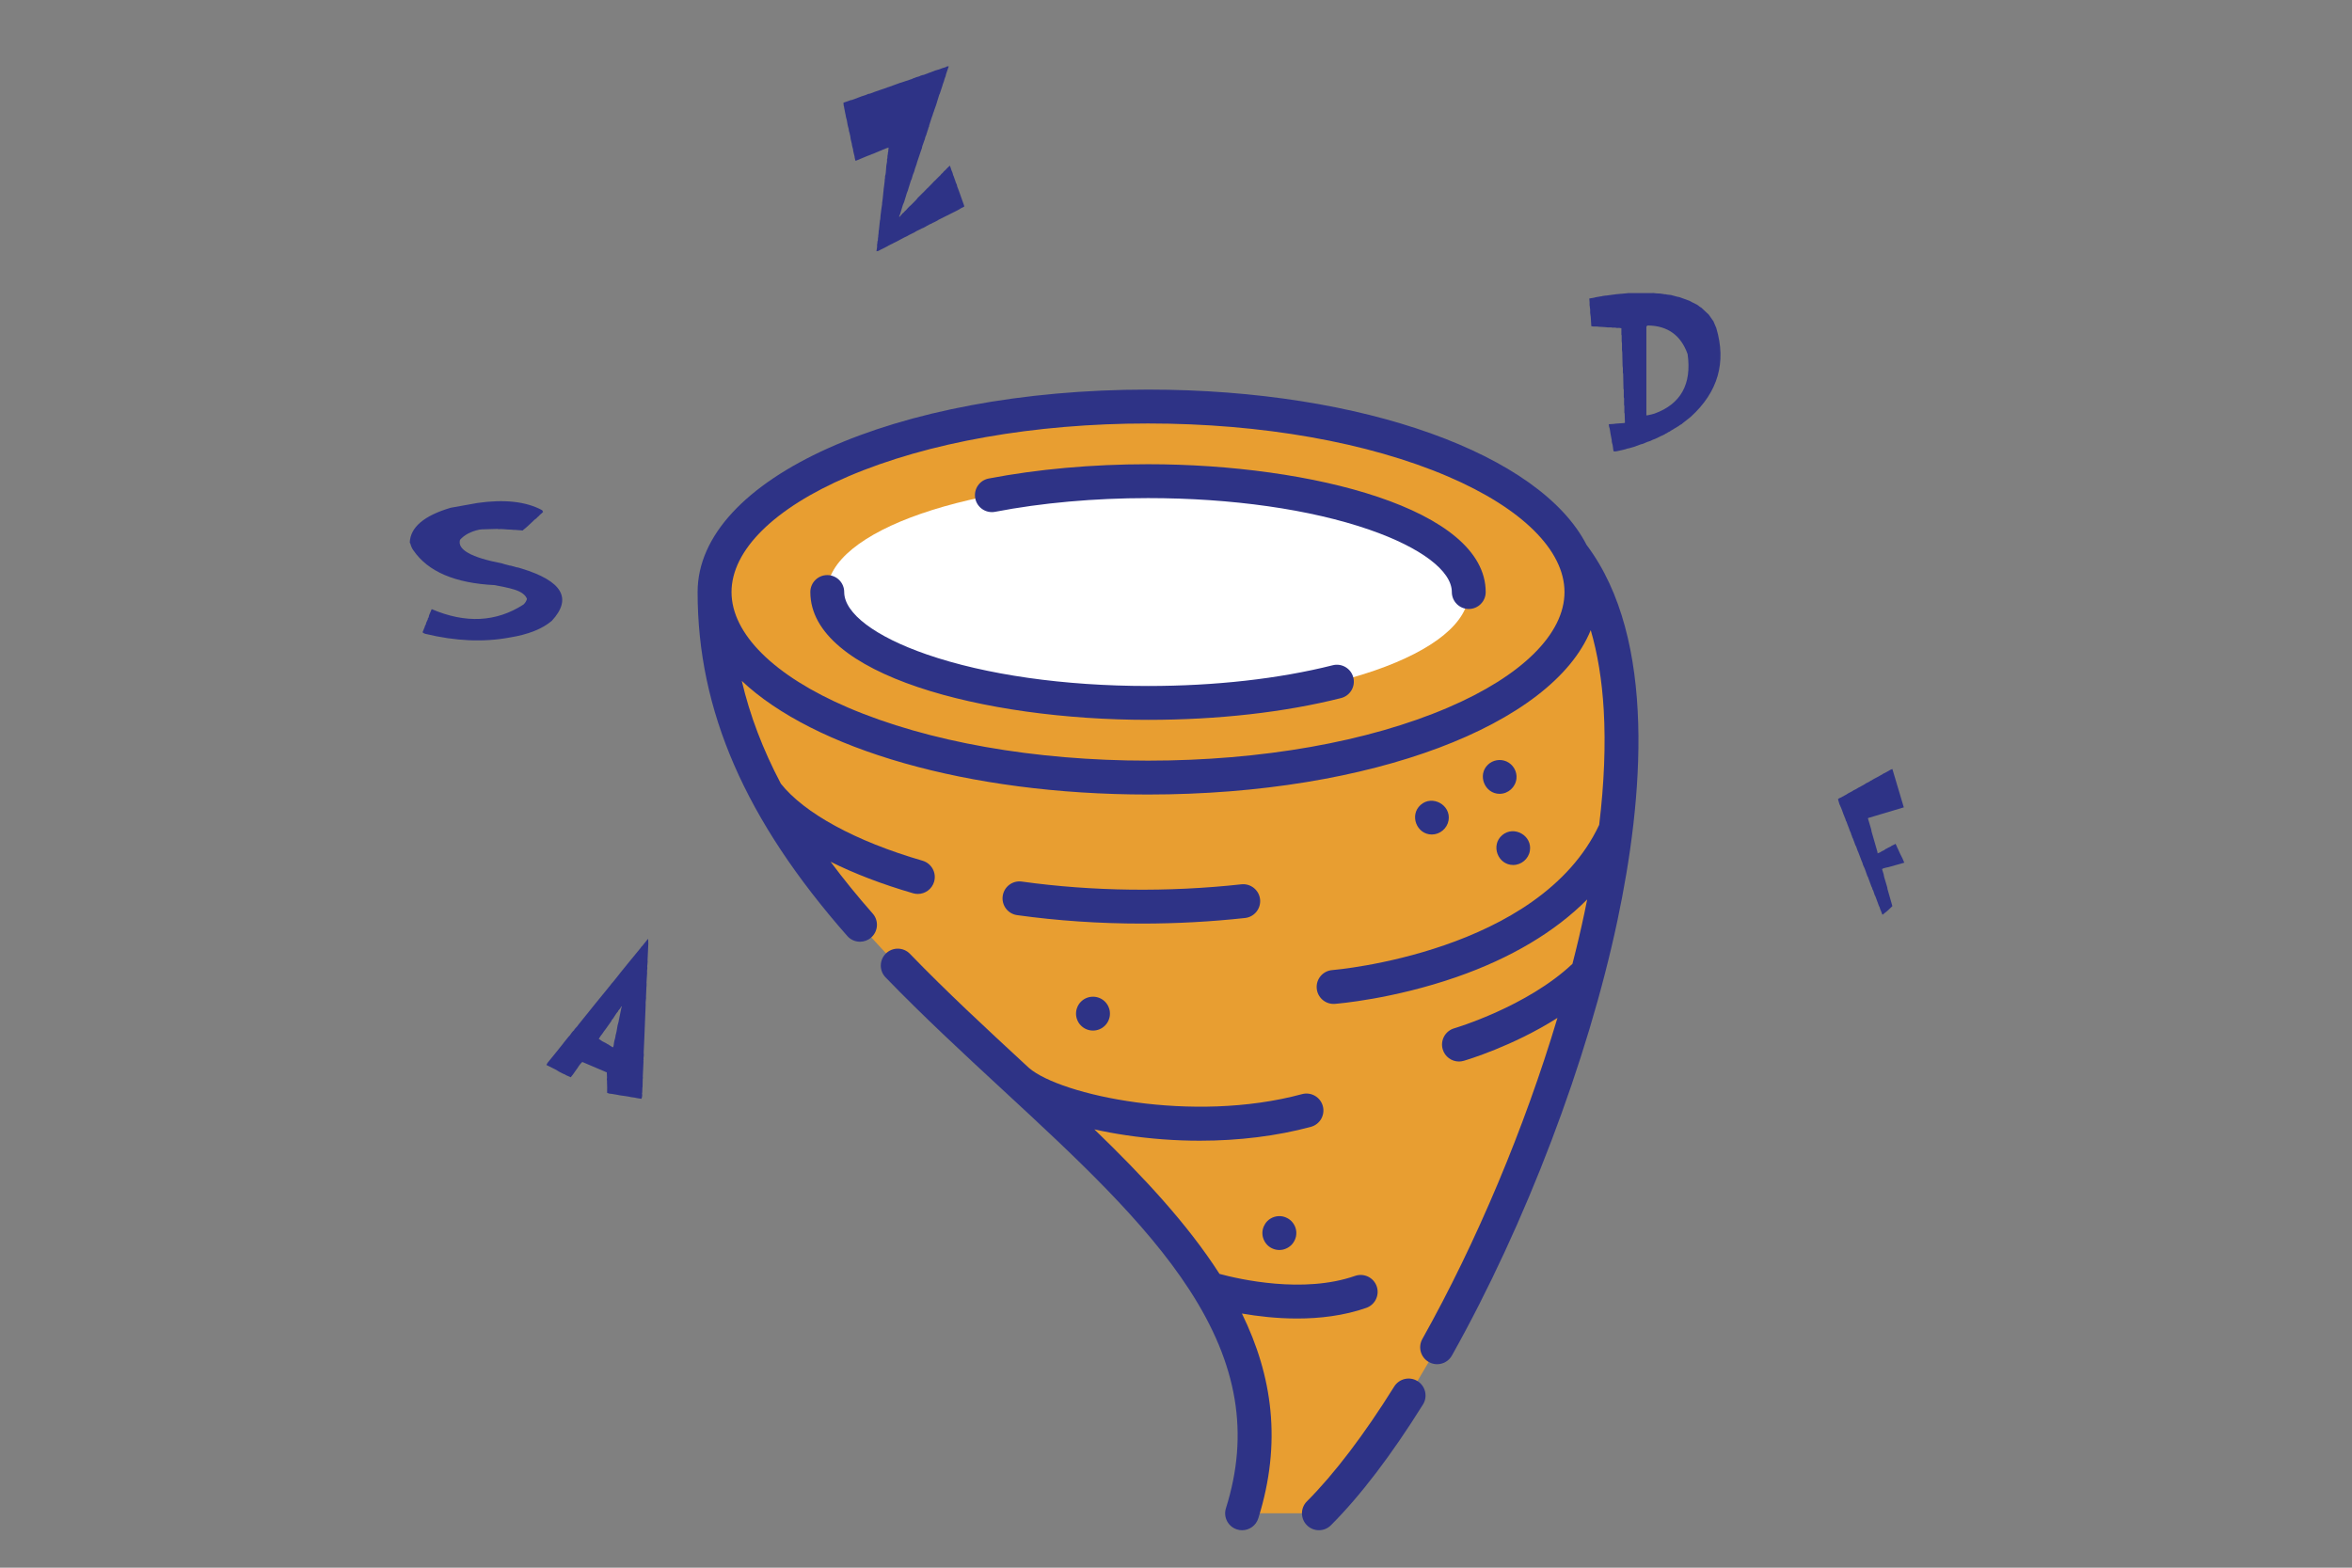
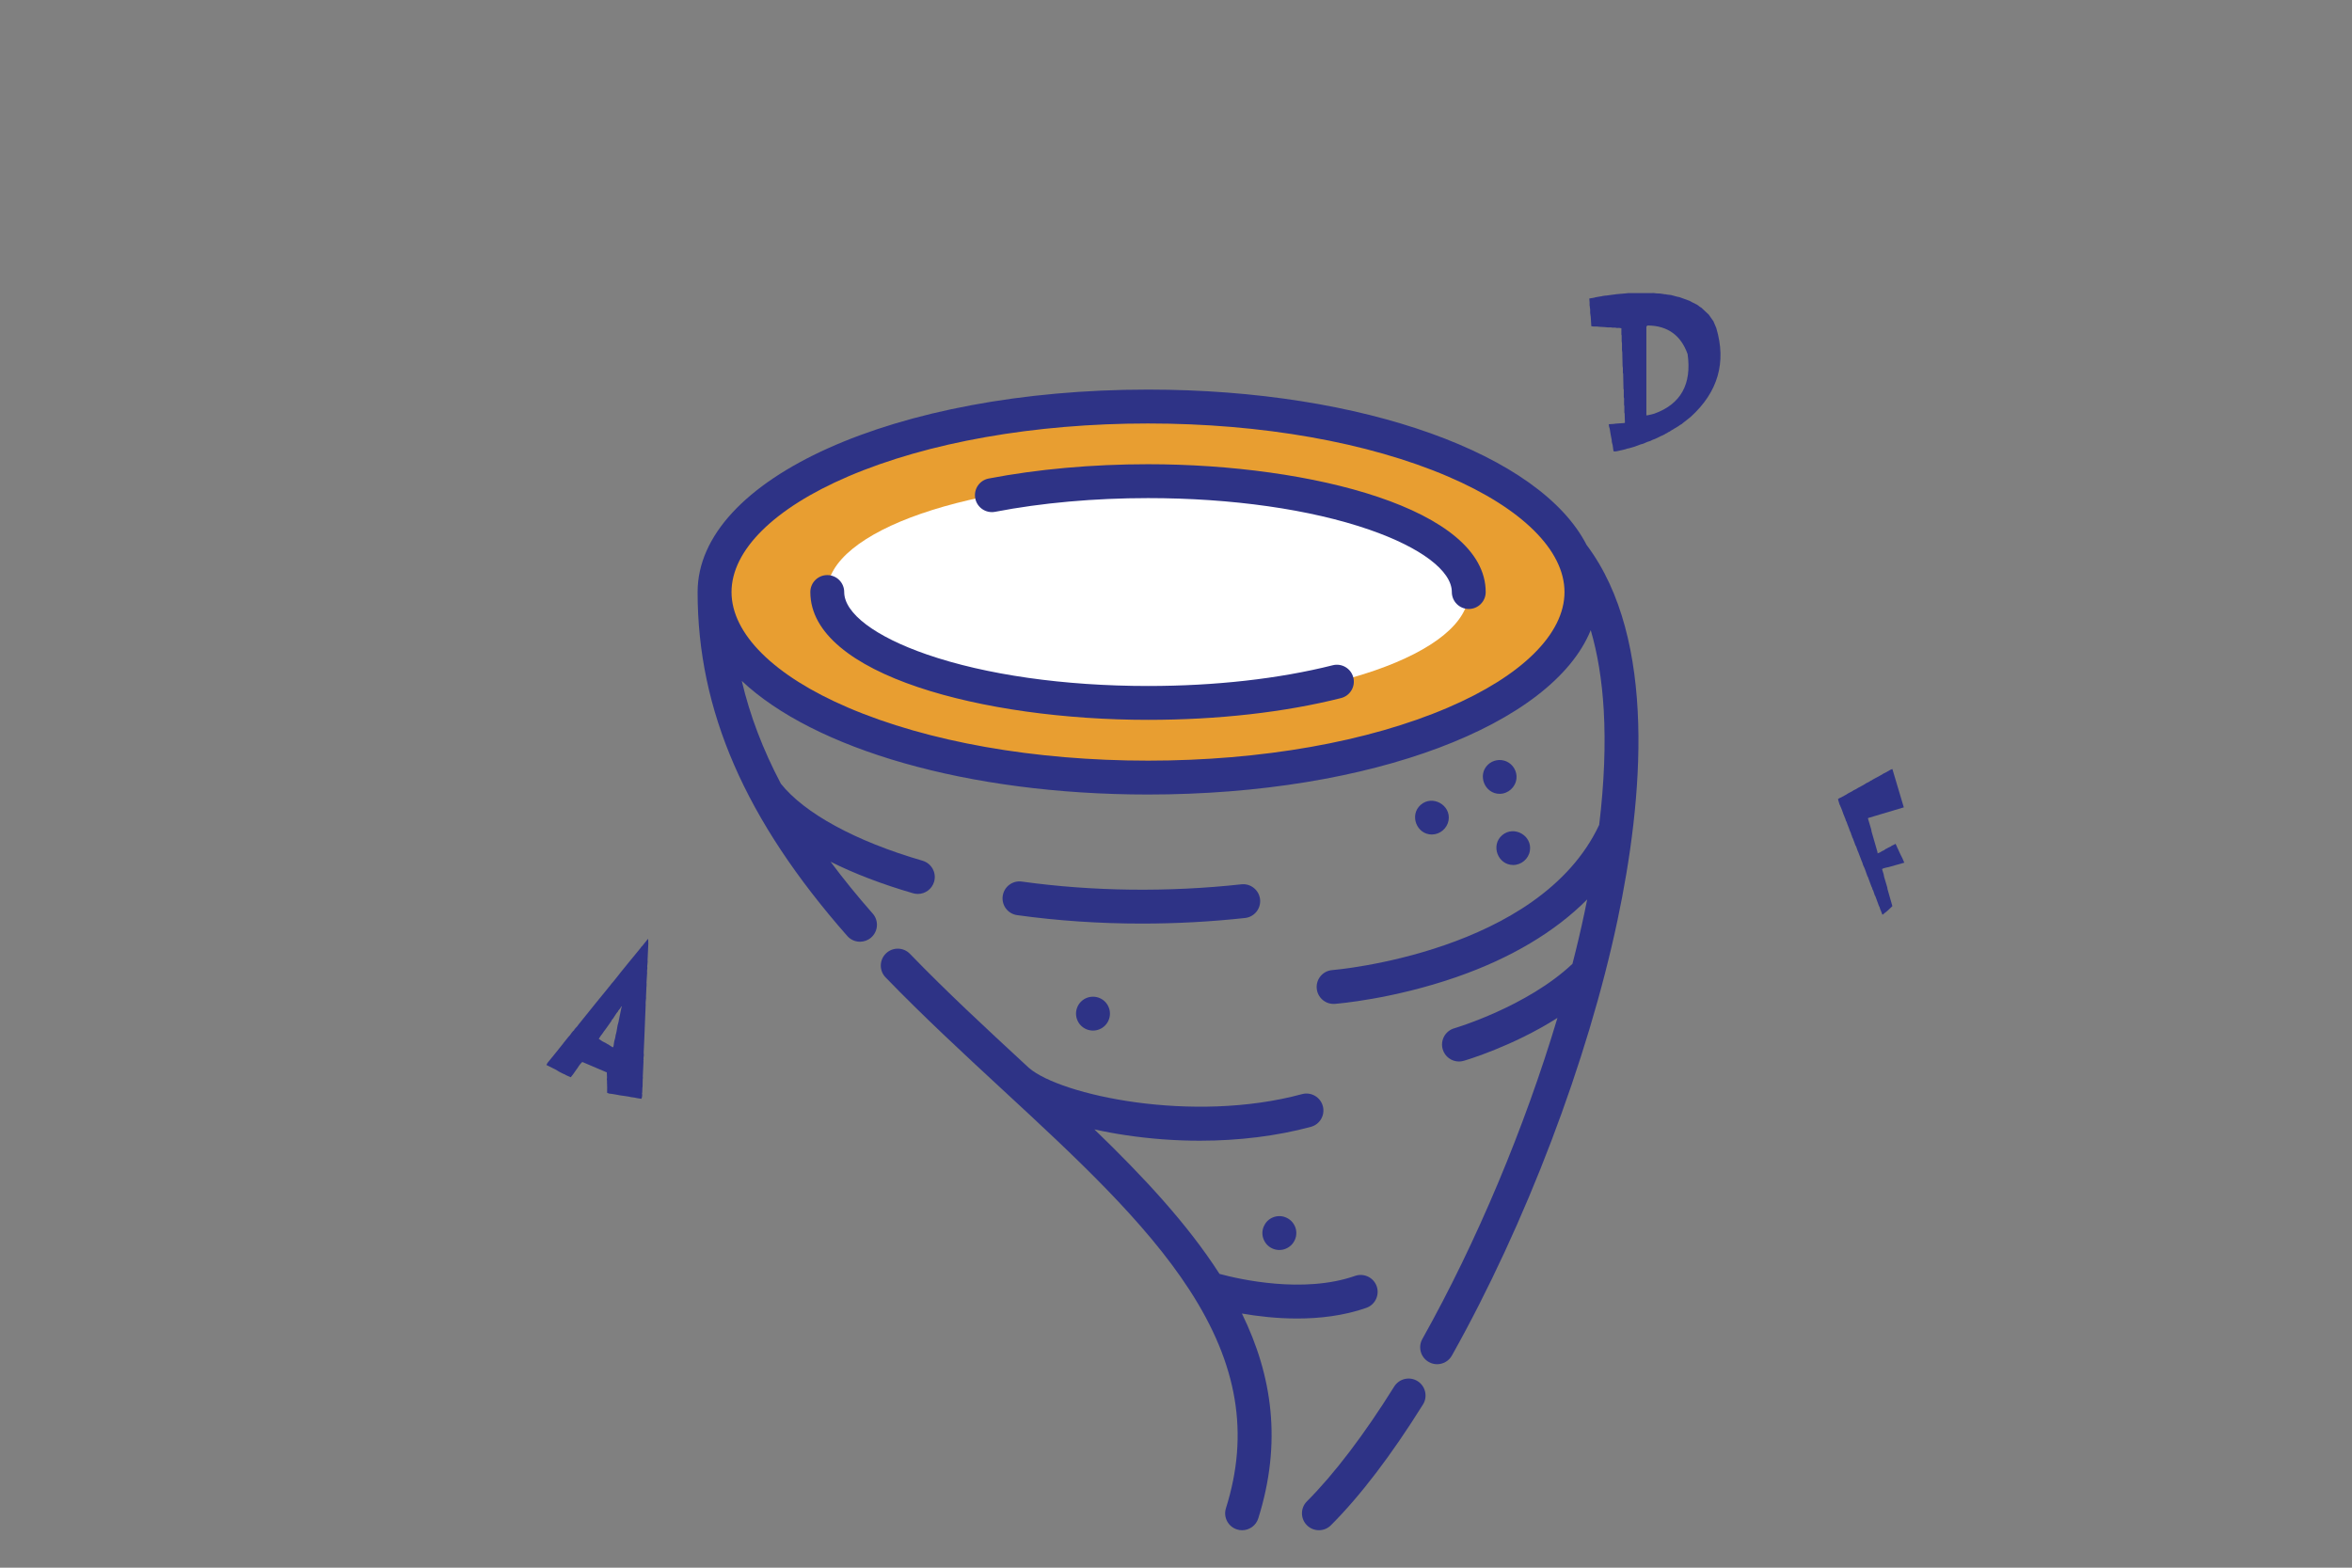
<svg xmlns="http://www.w3.org/2000/svg" version="1.1" x="0px" y="0px" width="150px" height="100px" viewBox="0 0 150 100" enable-background="new 0 0 150 100" xml:space="preserve">
  <rect x="0" y="0" width="150" height="100" fill="#808080" stroke="none" />
  <g id="ico-10">
    <g>
-       <path fill="#E89E31" d="M84.114,96.529h-4.898c6.916-21.966-33.643-31.843-33.643-58.763l8.328-0.369l46.379-2.047    C109.956,48.044,95.135,85.508,84.114,96.529z" />
      <ellipse fill="#E89E31" cx="73.215" cy="37.766" rx="27.643" ry="11.835" />
      <ellipse fill="#FFFFFF" cx="73.215" cy="37.766" rx="20.457" ry="7.073" />
      <path fill="#2E3386" d="M84.997,42.435c-3.432,0.866-7.506,1.323-11.783,1.323c-5.346,0-10.357-0.714-14.109-2.013    c-3.297-1.139-5.266-2.627-5.266-3.979c0-0.598-0.482-1.082-1.08-1.082c-0.596,0-1.08,0.484-1.08,1.082    c0,5.295,11.098,8.152,21.535,8.152c4.455,0,8.711-0.48,12.311-1.389c0.578-0.146,0.93-0.733,0.783-1.313    C86.163,42.64,85.575,42.29,84.997,42.435z" />
      <path fill="#2E3386" d="M73.213,29.612c-3.553,0-7.066,0.316-10.16,0.912c-0.586,0.113-0.969,0.68-0.855,1.267    c0.113,0.586,0.68,0.969,1.266,0.856c2.959-0.572,6.332-0.874,9.752-0.874c5.346,0,10.357,0.715,14.111,2.013    c3.295,1.14,5.264,2.627,5.264,3.98c0,0.596,0.484,1.08,1.08,1.08c0.598,0,1.08-0.484,1.08-1.08    C94.75,32.47,83.655,29.612,73.213,29.612z" />
      <path fill="#2E3386" d="M90.405,88.099c-0.508-0.315-1.172-0.16-1.49,0.347c-1.902,3.052-3.828,5.583-5.564,7.321    c-0.424,0.422-0.424,1.105,0,1.527c0.211,0.211,0.486,0.316,0.764,0.316c0.275,0,0.553-0.105,0.764-0.316    c1.879-1.879,3.854-4.471,5.873-7.706C91.067,89.083,90.911,88.415,90.405,88.099z" />
      <path fill="#2E3386" d="M101.182,34.755c-2.941-5.743-14.174-9.904-27.969-9.904c-16.105,0-28.723,5.673-28.723,12.916    c0,7.564,3.033,14.535,9.545,21.937c0.213,0.243,0.512,0.367,0.813,0.367c0.252,0,0.508-0.089,0.713-0.27    c0.447-0.394,0.492-1.077,0.098-1.524c-0.98-1.113-1.875-2.215-2.688-3.308c1.514,0.757,3.277,1.434,5.262,2.011    c0.102,0.029,0.201,0.043,0.303,0.043c0.467,0,0.898-0.307,1.037-0.779c0.166-0.573-0.164-1.172-0.736-1.34    c-4.307-1.25-7.547-3.041-9.037-4.914c-1.15-2.182-1.977-4.356-2.492-6.555c4.592,4.326,14.352,7.246,25.906,7.246    c14.256,0,25.775-4.443,28.236-10.485c0.438,1.497,0.717,3.192,0.828,5.086c0.129,2.218,0.031,4.673-0.289,7.334    c-3.816,8.142-16.85,9.251-17.021,9.264c-0.594,0.045-1.041,0.564-0.994,1.159c0.043,0.567,0.516,0.999,1.076,0.999    c0.027,0,0.055-0.001,0.082-0.003c0.148-0.012,3.672-0.292,7.748-1.707c3.477-1.209,6.291-2.889,8.344-4.955    c-0.057,0.284-0.115,0.57-0.176,0.859c-0.225,1.063-0.48,2.148-0.764,3.248c-2.887,2.734-7.492,4.1-7.539,4.113    c-0.572,0.167-0.902,0.766-0.736,1.339c0.137,0.473,0.568,0.78,1.037,0.78c0.1,0,0.201-0.015,0.303-0.044    c0.164-0.048,3.127-0.923,5.977-2.737c-2.088,6.981-5.139,14.279-8.615,20.48c-0.293,0.521-0.107,1.18,0.414,1.471    c0.166,0.094,0.348,0.139,0.525,0.139c0.379,0,0.748-0.199,0.945-0.553c4.715-8.409,8.666-18.799,10.566-27.79    C104.768,51.085,105.723,40.785,101.182,34.755z M92.336,45.14c-5.09,2.18-11.881,3.38-19.123,3.38    c-7.238,0-14.029-1.2-19.119-3.38c-4.729-2.023-7.441-4.712-7.441-7.373c0-2.663,2.713-5.351,7.441-7.376    c5.09-2.179,11.881-3.378,19.119-3.378c7.242,0,14.033,1.199,19.123,3.378c4.729,2.025,7.441,4.713,7.441,7.376    C99.778,40.428,97.065,43.116,92.336,45.14z" />
      <path fill="#2E3386" d="M79.405,58.557c0.592-0.065,1.021-0.6,0.957-1.192c-0.066-0.593-0.6-1.02-1.193-0.956    c-4.668,0.512-9.512,0.451-14.002-0.175c-0.592-0.084-1.137,0.33-1.219,0.921s0.328,1.138,0.92,1.22    c2.576,0.359,5.262,0.539,7.967,0.539C75.028,58.913,77.235,58.794,79.405,58.557z" />
      <path fill="#2E3386" d="M87.135,83.427c0.564-0.197,0.861-0.814,0.664-1.377c-0.197-0.563-0.814-0.859-1.379-0.663    c-3.301,1.155-7.406,0.208-8.646-0.128c-2.047-3.192-4.867-6.212-7.979-9.218c0.643,0.144,1.314,0.269,2.012,0.372    c1.568,0.234,3.152,0.351,4.709,0.351c2.492,0,4.916-0.299,7.088-0.885c0.574-0.155,0.916-0.749,0.76-1.325    c-0.156-0.575-0.748-0.917-1.324-0.762c-7.01,1.895-15.402,0.061-17.412-1.666c-0.09-0.082-0.18-0.166-0.27-0.249    c-2.447-2.264-4.979-4.604-7.326-7.034c-0.416-0.43-1.1-0.44-1.529-0.026c-0.428,0.415-0.441,1.099-0.025,1.528    c2.391,2.473,4.943,4.835,7.412,7.119c4.697,4.343,9.133,8.446,11.969,12.817c3.082,4.753,3.822,9.179,2.326,13.926    c-0.18,0.569,0.137,1.175,0.707,1.354c0.107,0.033,0.217,0.05,0.324,0.05c0.459,0,0.887-0.295,1.031-0.756    c1.523-4.845,0.893-9.109-1.043-13.067c0.998,0.173,2.217,0.318,3.521,0.318C84.161,84.106,85.694,83.931,87.135,83.427z" />
      <path fill="#2E3386" d="M70.604,64.057c-0.039-0.06-0.084-0.114-0.135-0.165c-0.199-0.2-0.479-0.314-0.762-0.314    c-0.287,0-0.564,0.114-0.764,0.314c-0.053,0.051-0.096,0.105-0.137,0.165c-0.039,0.058-0.072,0.122-0.098,0.187    c-0.027,0.064-0.049,0.133-0.063,0.202c-0.014,0.07-0.021,0.142-0.021,0.212s0.008,0.141,0.021,0.21s0.035,0.137,0.063,0.203    c0.025,0.065,0.059,0.129,0.098,0.187c0.041,0.059,0.084,0.115,0.137,0.164c0.199,0.202,0.477,0.316,0.764,0.316    c0.283,0,0.563-0.114,0.762-0.316c0.051-0.049,0.096-0.105,0.135-0.164c0.039-0.058,0.074-0.121,0.1-0.187    c0.027-0.066,0.047-0.134,0.063-0.203c0.014-0.069,0.02-0.14,0.02-0.21s-0.006-0.142-0.02-0.212    c-0.016-0.069-0.035-0.138-0.063-0.202C70.678,64.179,70.643,64.114,70.604,64.057z" />
      <path fill="#2E3386" d="M92.383,52.329c0.166-0.98-1.039-1.647-1.783-0.985c-0.727,0.645-0.256,1.888,0.717,1.888    C91.838,53.231,92.295,52.843,92.383,52.329z" />
      <path fill="#2E3386" d="M95.803,53.274c-0.75,0.637-0.281,1.902,0.701,1.902c0.52,0,0.975-0.384,1.063-0.896    C97.739,53.306,96.557,52.633,95.803,53.274z" />
      <path fill="#2E3386" d="M82.491,78.055c-0.039-0.059-0.086-0.113-0.133-0.164c-0.053-0.05-0.105-0.096-0.166-0.134    c-0.059-0.039-0.121-0.072-0.188-0.1c-0.064-0.027-0.133-0.048-0.201-0.063c-0.352-0.07-0.725,0.044-0.977,0.296    c-0.047,0.05-0.094,0.105-0.133,0.164c-0.039,0.06-0.072,0.122-0.1,0.187c-0.027,0.066-0.047,0.133-0.063,0.203    c-0.014,0.068-0.021,0.139-0.021,0.21s0.008,0.142,0.021,0.212c0.016,0.068,0.035,0.137,0.063,0.201s0.061,0.128,0.1,0.188    s0.086,0.113,0.133,0.164c0.201,0.201,0.48,0.316,0.766,0.316c0.07,0,0.141-0.008,0.211-0.021    c0.068-0.015,0.137-0.034,0.201-0.063c0.066-0.027,0.129-0.061,0.188-0.1c0.061-0.039,0.113-0.085,0.166-0.134    c0.047-0.051,0.094-0.104,0.133-0.164s0.072-0.123,0.1-0.188s0.047-0.133,0.063-0.201c0.012-0.07,0.02-0.143,0.02-0.212    c0-0.071-0.008-0.142-0.02-0.21c-0.016-0.07-0.035-0.137-0.063-0.203C82.563,78.177,82.53,78.114,82.491,78.055z" />
      <path fill="#2E3386" d="M96.077,48.571c-0.396-0.176-0.873-0.092-1.184,0.207c-0.689,0.658-0.205,1.859,0.746,1.859    c0.551,0,1.018-0.429,1.074-0.975C96.762,49.206,96.497,48.758,96.077,48.571z" />
    </g>
    <g>
      <g>
        <g>
-           <path fill="#2E3386" d="M28.743,32.389l1.703-0.305c1.723-0.248,3.099-0.095,4.129,0.459l0.062,0.111      c-0.047,0.052-0.114,0.113-0.201,0.184l-0.087,0.092c-0.041,0.029-0.091,0.076-0.148,0.141c-0.07,0.042-0.135,0.095-0.192,0.159      l-0.314,0.295c-0.11,0.104-0.218,0.195-0.323,0.275l-0.034,0.039l-0.48-0.039h-0.088c-0.104-0.013-0.232-0.021-0.384-0.024      c-0.023-0.006-0.104-0.013-0.244-0.019c-0.134-0.01-0.248-0.012-0.341-0.005l-0.096-0.015l-0.113,0.005l-0.839,0.024      l-0.191,0.019c-0.542,0.119-0.949,0.336-1.223,0.648c-0.187,0.625,0.71,1.128,2.689,1.508c0.099,0.035,0.224,0.071,0.375,0.106      l0.104,0.029l0.062,0.005l0.375,0.105l0.097,0.015l0.2,0.059c2.619,0.796,3.271,1.907,1.956,3.335      c-0.605,0.522-1.508,0.88-2.707,1.073c-1.652,0.306-3.442,0.228-5.368-0.237c-0.07-0.019-0.129-0.051-0.175-0.097l0.104-0.256      l0.035-0.082l0.009-0.049l0.078-0.159v-0.043l0.113-0.247v-0.043c0.047-0.052,0.073-0.121,0.079-0.208l0.166-0.392      c2.165,0.928,4.117,0.829,5.857-0.295c0.099-0.094,0.169-0.201,0.21-0.324l0.009-0.033c-0.088-0.249-0.344-0.443-0.769-0.585      c-0.192-0.062-0.439-0.124-0.742-0.188l-0.384-0.073l-0.157-0.033c-2.532-0.123-4.261-0.86-5.186-2.214      c-0.088-0.113-0.154-0.26-0.201-0.44l-0.035-0.058C26.168,33.636,27.038,32.895,28.743,32.389z" />
-         </g>
+           </g>
      </g>
      <g>
        <g>
          <path fill="#2E3386" d="M120.587,49.09l0.101-0.034l0.728,2.444l-2.253,0.673l-0.036,0.027l0.206,0.691l0.03,0.163l0.368,1.274      l0.016,0.106c0.087-0.025,0.188-0.075,0.301-0.152l0.098-0.044c0.043-0.023,0.086-0.054,0.129-0.089      c0.037-0.009,0.082-0.032,0.134-0.07l0.084-0.039l0.097-0.048c0.006-0.012,0.021-0.022,0.043-0.035      c0.023-0.011,0.047-0.023,0.07-0.035c0.023-0.014,0.067-0.035,0.132-0.063c0.007-0.013,0.022-0.023,0.051-0.033      c0.011,0.031,0.032,0.071,0.065,0.12c0.023,0.067,0.059,0.148,0.107,0.24l0.043,0.098c0.031,0.074,0.063,0.143,0.094,0.203      l0.077,0.152c0.04,0.071,0.087,0.173,0.138,0.305l0.039,0.085l-1.016,0.286c-0.06,0.007-0.162,0.032-0.308,0.073l-0.097,0.048      l0.102,0.329l0.031,0.168l0.202,0.677l0.011,0.093l0.314,1.098l-0.197,0.186c-0.07,0.074-0.175,0.164-0.313,0.268l-0.087,0.076      l-0.043,0.009l-0.087-0.227l-0.048-0.11l-0.048-0.158l-0.027-0.036l-0.236-0.641l-0.039-0.067l-0.096-0.284      c-0.041-0.063-0.067-0.132-0.082-0.213l-0.022-0.022l-0.24-0.653l-0.028-0.037l-0.12-0.342l-0.059-0.159      c-0.038-0.093-0.072-0.167-0.101-0.221l-0.043-0.145l-0.043-0.099l-0.226-0.592c-0.019-0.023-0.044-0.09-0.077-0.197      c-0.021-0.045-0.043-0.101-0.062-0.169l-0.023-0.022l-0.173-0.467l-0.033-0.056l-0.035-0.115l-0.027-0.053l-0.038-0.13      l-0.059-0.128l-0.076-0.21l-0.077-0.198l-0.068-0.186l-0.027-0.037l-0.049-0.161c-0.022-0.034-0.041-0.08-0.058-0.14      l-0.048-0.111c-0.041-0.103-0.071-0.187-0.091-0.256l-0.072-0.184c-0.019-0.025-0.034-0.063-0.048-0.112l-0.048-0.096      l-0.096-0.33l0.091-0.062l0.112-0.049c0.053-0.033,0.128-0.076,0.227-0.126l0.083-0.044l0.055-0.033l0.079-0.053l0.078-0.042      l0.07-0.034c0.063-0.031,0.135-0.073,0.212-0.127l0.084-0.038l0.082-0.044l0.148-0.09l0.079-0.037l0.313-0.177l0.074-0.051      l0.234-0.12l0.063-0.047l0.059-0.021c0.006-0.012,0.021-0.023,0.045-0.035c0.022-0.011,0.062-0.033,0.115-0.066      c0.053-0.034,0.117-0.065,0.191-0.099l0.228-0.127c0.063-0.031,0.134-0.075,0.212-0.127l0.046-0.016L120.587,49.09z" />
        </g>
      </g>
      <g>
        <g>
          <path fill="#2E3386" d="M41.327,59.884c0.013,0.062,0.019,0.143,0.017,0.244l0.004,0.043l-0.04,0.881L41.3,61.21l0.004,0.136      l-0.015,0.175c-0.013,0.061-0.015,0.139-0.005,0.232l-0.018,0.193l0.004,0.123l-0.038,0.6l0.004,0.083      c0.002,0.095-0.002,0.167-0.01,0.217l-0.027,0.618c0.009,0.046,0.007,0.098-0.006,0.158l-0.018,0.215l0.003,0.142l-0.077,1.911      l-0.005,0.14l-0.045,0.993c-0.002,0.039,0.001,0.095,0.01,0.166l-0.023,0.19l0.007,0.077l-0.011,0.075      c0.005,0.016,0.006,0.044,0.004,0.083l-0.044,0.94l0.008,0.077l-0.012,0.074l-0.01,0.494l-0.012,0.074l-0.004,0.14      c0.001,0.095-0.006,0.172-0.019,0.232l0.013,0.067l-0.01,0.109c-0.002,0.039-0.016,0.088-0.042,0.147l-0.28-0.044      c-0.082-0.023-0.187-0.041-0.315-0.054l-0.057-0.008l-0.2-0.043c-0.015,0.007-0.04,0.002-0.074-0.011l-0.396-0.055l-0.094-0.015      l-0.092-0.02l-0.371-0.063l-0.185-0.021l-0.123-0.05l0.004-0.375c-0.008-0.071-0.009-0.118-0.002-0.142l-0.007-0.064      l-0.001-0.195l-0.013-0.067l0.012-0.115l-0.012-0.343l-1.563-0.666c-0.109,0.101-0.216,0.235-0.314,0.404l-0.035,0.042      l-0.149,0.213c-0.047,0.075-0.112,0.161-0.193,0.259l-0.043,0.058l-0.319-0.137l-0.027-0.027l-0.154-0.065l-0.245-0.126      c-0.095-0.052-0.175-0.101-0.237-0.142l-0.573-0.286c0.042-0.101,0.111-0.201,0.209-0.304l0.421-0.519l0.086-0.104l0.044-0.059      l0.298-0.372l0.043-0.059l0.299-0.372c0.068-0.063,0.139-0.153,0.212-0.268l0.085-0.104l0.061-0.05l0.027-0.054l0.07-0.085      l0.119-0.127l0.055-0.08l0.962-1.196l0.134-0.167l0.794-0.973l0.044-0.059l0.077-0.088l0.044-0.058      c0.042-0.064,0.1-0.134,0.173-0.208l0.378-0.473l0.046-0.064l0.382-0.47l0.131-0.162l0.824-1.005l0.025-0.048l0.058-0.051      L41.327,59.884z M39.632,64.178l-0.078,0.141l-0.13,0.162l-0.021,0.052l-0.078,0.087l-0.223,0.344      c-0.035,0.049-0.063,0.084-0.088,0.104l-0.026,0.066l-0.294,0.415l-0.052,0.074c-0.086,0.108-0.156,0.205-0.209,0.29      l-0.125,0.165l-0.059,0.091l-0.063,0.096l0.229,0.157l0.245,0.125c0.031,0.026,0.075,0.051,0.13,0.074l0.154,0.105      c0.056,0.024,0.092,0.047,0.106,0.068l0.06,0.003c0.024-0.082,0.04-0.181,0.051-0.297l0.022-0.108l0.057-0.214      c0.009-0.09,0.028-0.187,0.061-0.292l0.02-0.091l0.054-0.315l0.013-0.075l0.068-0.254l0.007-0.05l0.165-0.811l0.02-0.051      L39.632,64.178z" />
        </g>
      </g>
      <g>
        <g>
-           <path fill="#2E3386" d="M60.388,4.237l0.121-0.008l-0.138,0.396l-0.04,0.127c-0.009,0.068-0.033,0.145-0.073,0.228l-0.028,0.091      c-0.018,0.083-0.052,0.186-0.104,0.307l-0.016,0.07l-0.177,0.535l-0.031,0.056L59.699,6.7c-0.02,0.06-0.057,0.167-0.115,0.32      c-0.011,0.05-0.031,0.11-0.063,0.181l-0.057,0.182l-0.047,0.124l-0.16,0.501L59.25,8.077c-0.013,0.014-0.025,0.037-0.037,0.07      l-0.027,0.111c-0.008,0.009-0.022,0.044-0.041,0.104l-0.016,0.075c-0.014,0.01-0.022,0.034-0.029,0.07l-0.027,0.104      l-0.019,0.036c-0.032,0.061-0.057,0.14-0.074,0.236l-0.04,0.104l-0.121,0.342l-0.025,0.123l-0.047,0.127l-0.265,0.786      l-0.016,0.068l-0.074,0.217l-0.04,0.111c-0.018,0.106-0.061,0.235-0.133,0.39l-0.062,0.216c-0.006,0.036-0.026,0.085-0.06,0.146      l-0.045,0.139l-0.113,0.361c-0.017,0.083-0.052,0.184-0.104,0.3l-0.175,0.576c-0.031,0.084-0.056,0.143-0.076,0.175      l-0.146,0.487l-0.04,0.125l-0.048,0.105l0.004,0.068l0.229-0.261l0.033-0.017c0.075-0.086,0.132-0.142,0.166-0.167l0.114-0.129      c0.042-0.053,0.108-0.116,0.2-0.19l0.294-0.297c0.021-0.016,0.042-0.04,0.063-0.073c0.021-0.015,0.043-0.04,0.063-0.079      c0.047-0.048,0.151-0.152,0.313-0.313l0.084-0.079l0.23-0.239l0.031-0.023l0.302-0.311c0.041-0.053,0.102-0.111,0.179-0.177      l0.083-0.086c0.03-0.03,0.073-0.074,0.129-0.13l0.103-0.096c0.041-0.062,0.09-0.113,0.146-0.153      c0.042-0.062,0.108-0.129,0.199-0.203l0.063-0.072l0.096-0.094l0.103-0.096c0.036,0.08,0.073,0.182,0.108,0.307l0.039,0.086      l0.042,0.119l0.02,0.088c0.031,0.058,0.047,0.097,0.049,0.119l0.098,0.273l0.026,0.087l0.063,0.132l0.021,0.108l0.105,0.272      l0.024,0.066l0.317,0.894l0.004,0.066c-0.103,0.043-0.226,0.11-0.369,0.201l-0.118,0.063l-1.156,0.577l-0.052,0.038      l-0.237,0.124c-0.044,0.012-0.096,0.037-0.151,0.077c-0.046,0.017-0.078,0.029-0.101,0.04l-0.19,0.101l-0.099,0.062      l-0.152,0.077l-0.066,0.024c-0.013,0.011-0.037,0.023-0.072,0.039l-0.323,0.157l-0.046,0.036l-0.171,0.087l-0.205,0.101      c-0.078,0.052-0.18,0.103-0.303,0.156l-0.119,0.063l-0.119,0.063c-0.157,0.09-0.298,0.163-0.422,0.217      c-0.079,0.05-0.147,0.084-0.204,0.102c-0.057,0.035-0.108,0.062-0.152,0.078l-0.032,0.022c-0.105,0.061-0.249,0.134-0.429,0.218      l-0.185,0.1l-0.123,0.021l0.039-0.26c0.004-0.074,0.005-0.133,0.002-0.178l0.017-0.07l0.006-0.122      c0.013-0.014,0.021-0.036,0.026-0.066s0.007-0.06,0.005-0.089s0.001-0.063,0.011-0.096c0.01-0.035,0.012-0.075,0.009-0.12      c0.019-0.084,0.027-0.184,0.028-0.302l0.017-0.069l0.056-0.528c0.005-0.059,0.014-0.101,0.025-0.125l0.012-0.143l0.007-0.103      l0.014-0.109l0.045-0.352l0.038-0.247l0.007-0.122l0.037-0.27l0.055-0.542l0.008-0.088l0.028-0.199      c0.022-0.151,0.036-0.292,0.042-0.418l0.011-0.035c-0.005-0.081,0.007-0.172,0.037-0.269l0.015-0.103l0.019-0.246      c0.003-0.073,0.008-0.131,0.012-0.172s0.012-0.084,0.022-0.13l0.025-0.146c0.005-0.068,0.006-0.125,0.003-0.171      c0.012-0.015,0.021-0.037,0.022-0.066c0.003-0.029,0.003-0.055,0.002-0.077c-0.003-0.045,0.007-0.105,0.029-0.18L56.624,9.75      c0.008-0.011,0.016-0.029,0.02-0.06c0.005-0.03,0.007-0.056,0.006-0.079l0.021-0.198c-0.081,0.019-0.179,0.055-0.293,0.107      c-0.058,0.018-0.12,0.044-0.186,0.079l-0.067,0.024l-0.444,0.187l-0.073,0.023l-0.199,0.082l-0.073,0.025l-0.729,0.304      l-0.055,0.004l-0.047-0.207l-0.003-0.048l-0.073-0.296l-0.021-0.107l-0.004-0.067l-0.026-0.087l-0.046-0.188l-0.005-0.066      l-0.073-0.296l-0.026-0.189l-0.028-0.12l-0.018-0.087c-0.033-0.081-0.053-0.173-0.06-0.276      c-0.039-0.115-0.071-0.259-0.096-0.429l-0.021-0.122l-0.025-0.087L53.95,7.454L53.93,7.332l-0.028-0.12L53.88,7.091      l-0.029-0.142l-0.022-0.134c-0.016-0.036-0.025-0.083-0.029-0.142l-0.008-0.122l0.479-0.168l0.054-0.004l0.459-0.171      c0.103-0.043,0.223-0.085,0.36-0.125c0.068-0.018,0.14-0.048,0.22-0.09l0.121-0.021l0.279-0.106l0.066-0.024l0.427-0.149      l0.066-0.018l0.294-0.108l0.086-0.025l0.699-0.256l0.074-0.019l0.7-0.234l0.031-0.022c0.174-0.07,0.323-0.121,0.447-0.151      l0.033-0.022l0.12-0.042l0.107-0.021l0.731-0.278l0.222-0.062l0.072-0.025c0.088-0.041,0.213-0.084,0.374-0.126L60.388,4.237z" />
-         </g>
+           </g>
      </g>
      <g>
        <g>
          <path fill="#2E3386" d="M103.83,18.697h1.463c0.099-0.013,0.219-0.007,0.362,0.018c0.16,0,0.295,0.013,0.406,0.037l0.11,0.019      h0.073l0.068,0.019l0.258,0.03l0.073,0.019l0.345,0.093l0.11,0.019l0.657,0.239c0.013,0.013,0.056,0.037,0.129,0.073      l0.332,0.166l0.104,0.068l0.037,0.036l0.11,0.074l0.037,0.019l0.473,0.442l0.24,0.344l0.055,0.074l0.185,0.436      c0.655,2.192,0.113,4.081-1.628,5.666l-0.528,0.418l-0.037,0.037l-0.129,0.073l-0.074,0.056l-0.51,0.307      c-0.037,0.037-0.092,0.068-0.166,0.093c-0.037,0.036-0.09,0.067-0.16,0.092l-0.055,0.037l-0.185,0.092l-0.056,0.019      c-0.061,0.037-0.182,0.097-0.362,0.179l-0.147,0.055l-0.202,0.093c-0.074,0.012-0.201,0.062-0.382,0.147      c-0.049,0.024-0.11,0.043-0.184,0.055l-0.455,0.166l-0.129,0.037l-0.129,0.037l-0.074,0.019l-0.073,0.012      c-0.095,0.037-0.179,0.062-0.252,0.074l-0.074,0.018l-0.332,0.074c-0.086,0.024-0.163,0.024-0.233,0l-0.055-0.399l-0.037-0.129      l-0.019-0.11V28.08l-0.073-0.381l-0.019-0.11l-0.019-0.13l-0.019-0.11c-0.024-0.069-0.04-0.123-0.046-0.159      c-0.007-0.037-0.01-0.08-0.01-0.13l0.295-0.018l0.142-0.019l0.534-0.037l0.056-0.019l-0.019-0.584l-0.019-0.073v-0.399      l-0.019-0.093v-0.276c0.013-0.073,0.007-0.146-0.018-0.215v-0.479c-0.013-0.012-0.019-0.037-0.019-0.073l-0.019-0.928      l-0.019-0.074v-0.295l-0.019-0.142l-0.019-0.86l-0.019-0.147V21.91l-0.019-0.147V21.4l-0.018-0.055v-0.406      c-0.087-0.024-0.179-0.03-0.277-0.019c-0.086-0.024-0.188-0.03-0.307-0.018l-0.056-0.019h-0.239l-0.197-0.019      c-0.135-0.013-0.245-0.019-0.331-0.019c-0.086-0.013-0.147-0.019-0.185-0.019h-0.196l-0.13-0.019l-0.036-0.584      c-0.013-0.106-0.025-0.196-0.037-0.27v-0.203c-0.013-0.123-0.024-0.222-0.037-0.295V19.28l-0.019-0.239l0.222-0.037l0.104-0.019      l0.055-0.019l0.313-0.055c0.05,0,0.111-0.013,0.185-0.037c0.062,0,0.103-0.006,0.123-0.019h0.073l0.406-0.055l0.11-0.013      l0.123-0.019l0.639-0.056L103.83,18.697z M107.628,22.587c-0.426-1.196-1.266-1.805-2.52-1.825c-0.049,0-0.086,0.028-0.11,0.086      v5.647c0.074,0,0.147-0.013,0.222-0.037l0.092-0.019l0.203-0.056C107.193,25.773,107.898,24.508,107.628,22.587z" />
        </g>
      </g>
    </g>
  </g>
</svg>